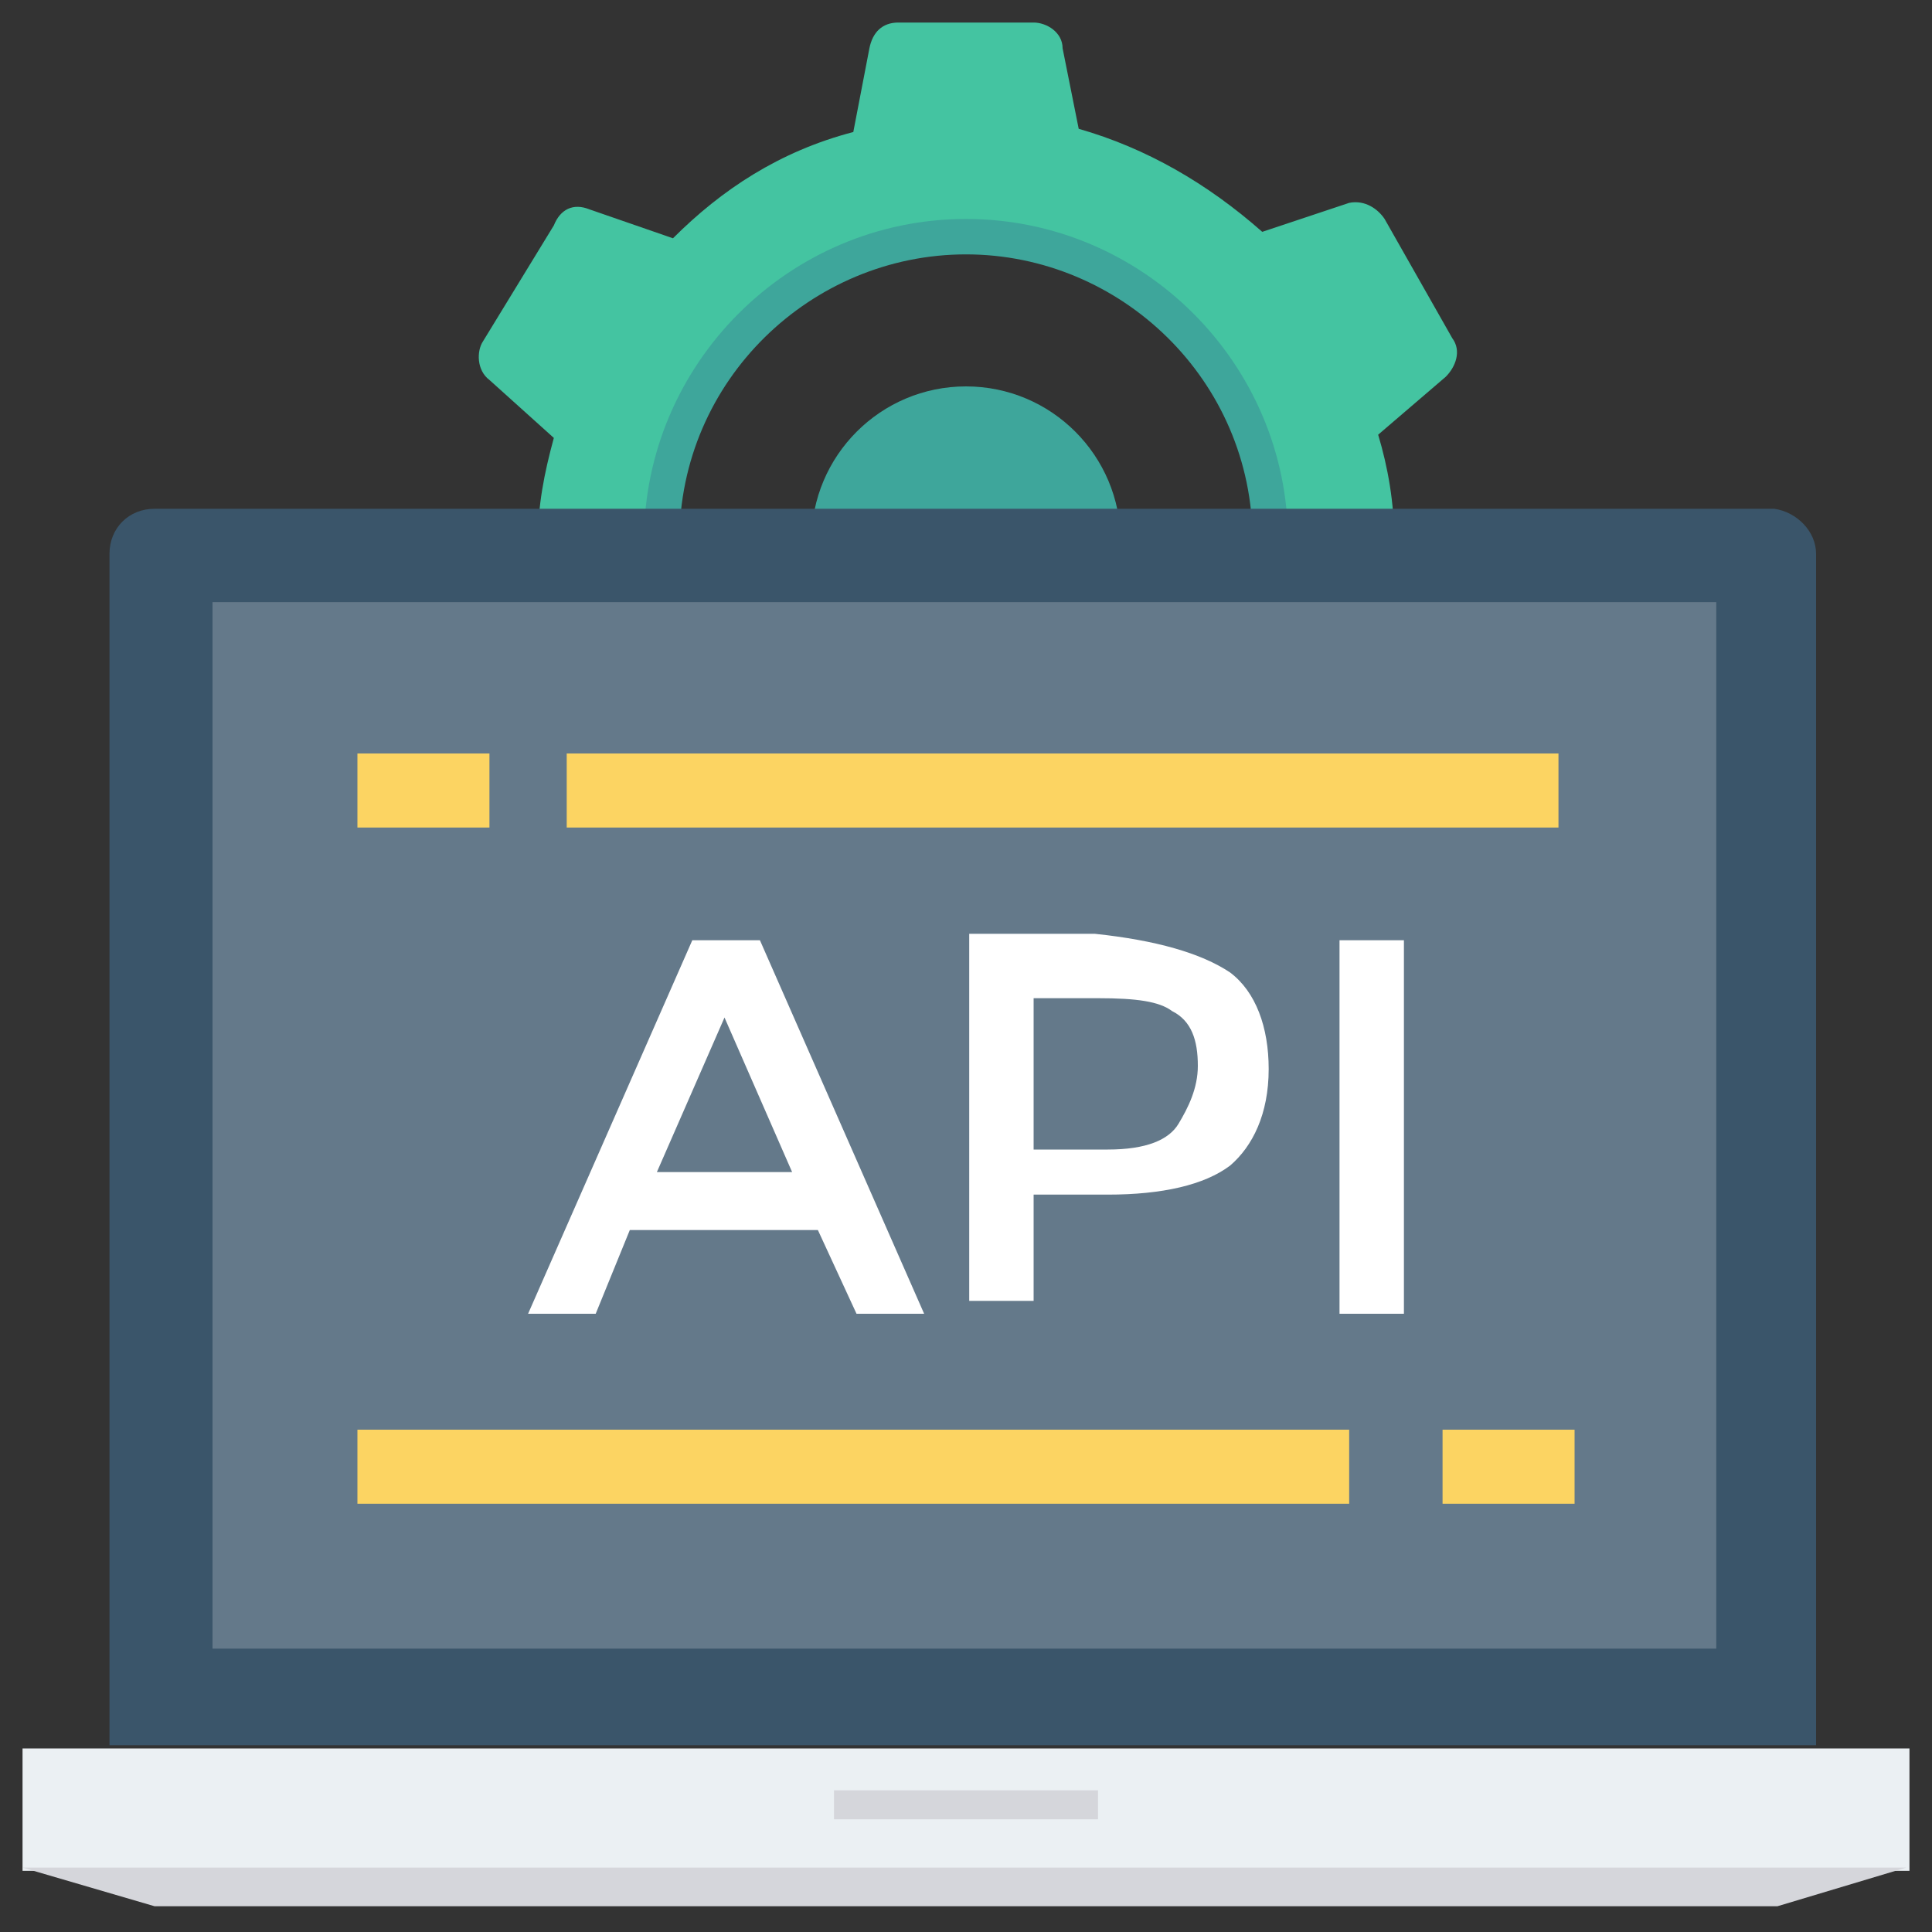
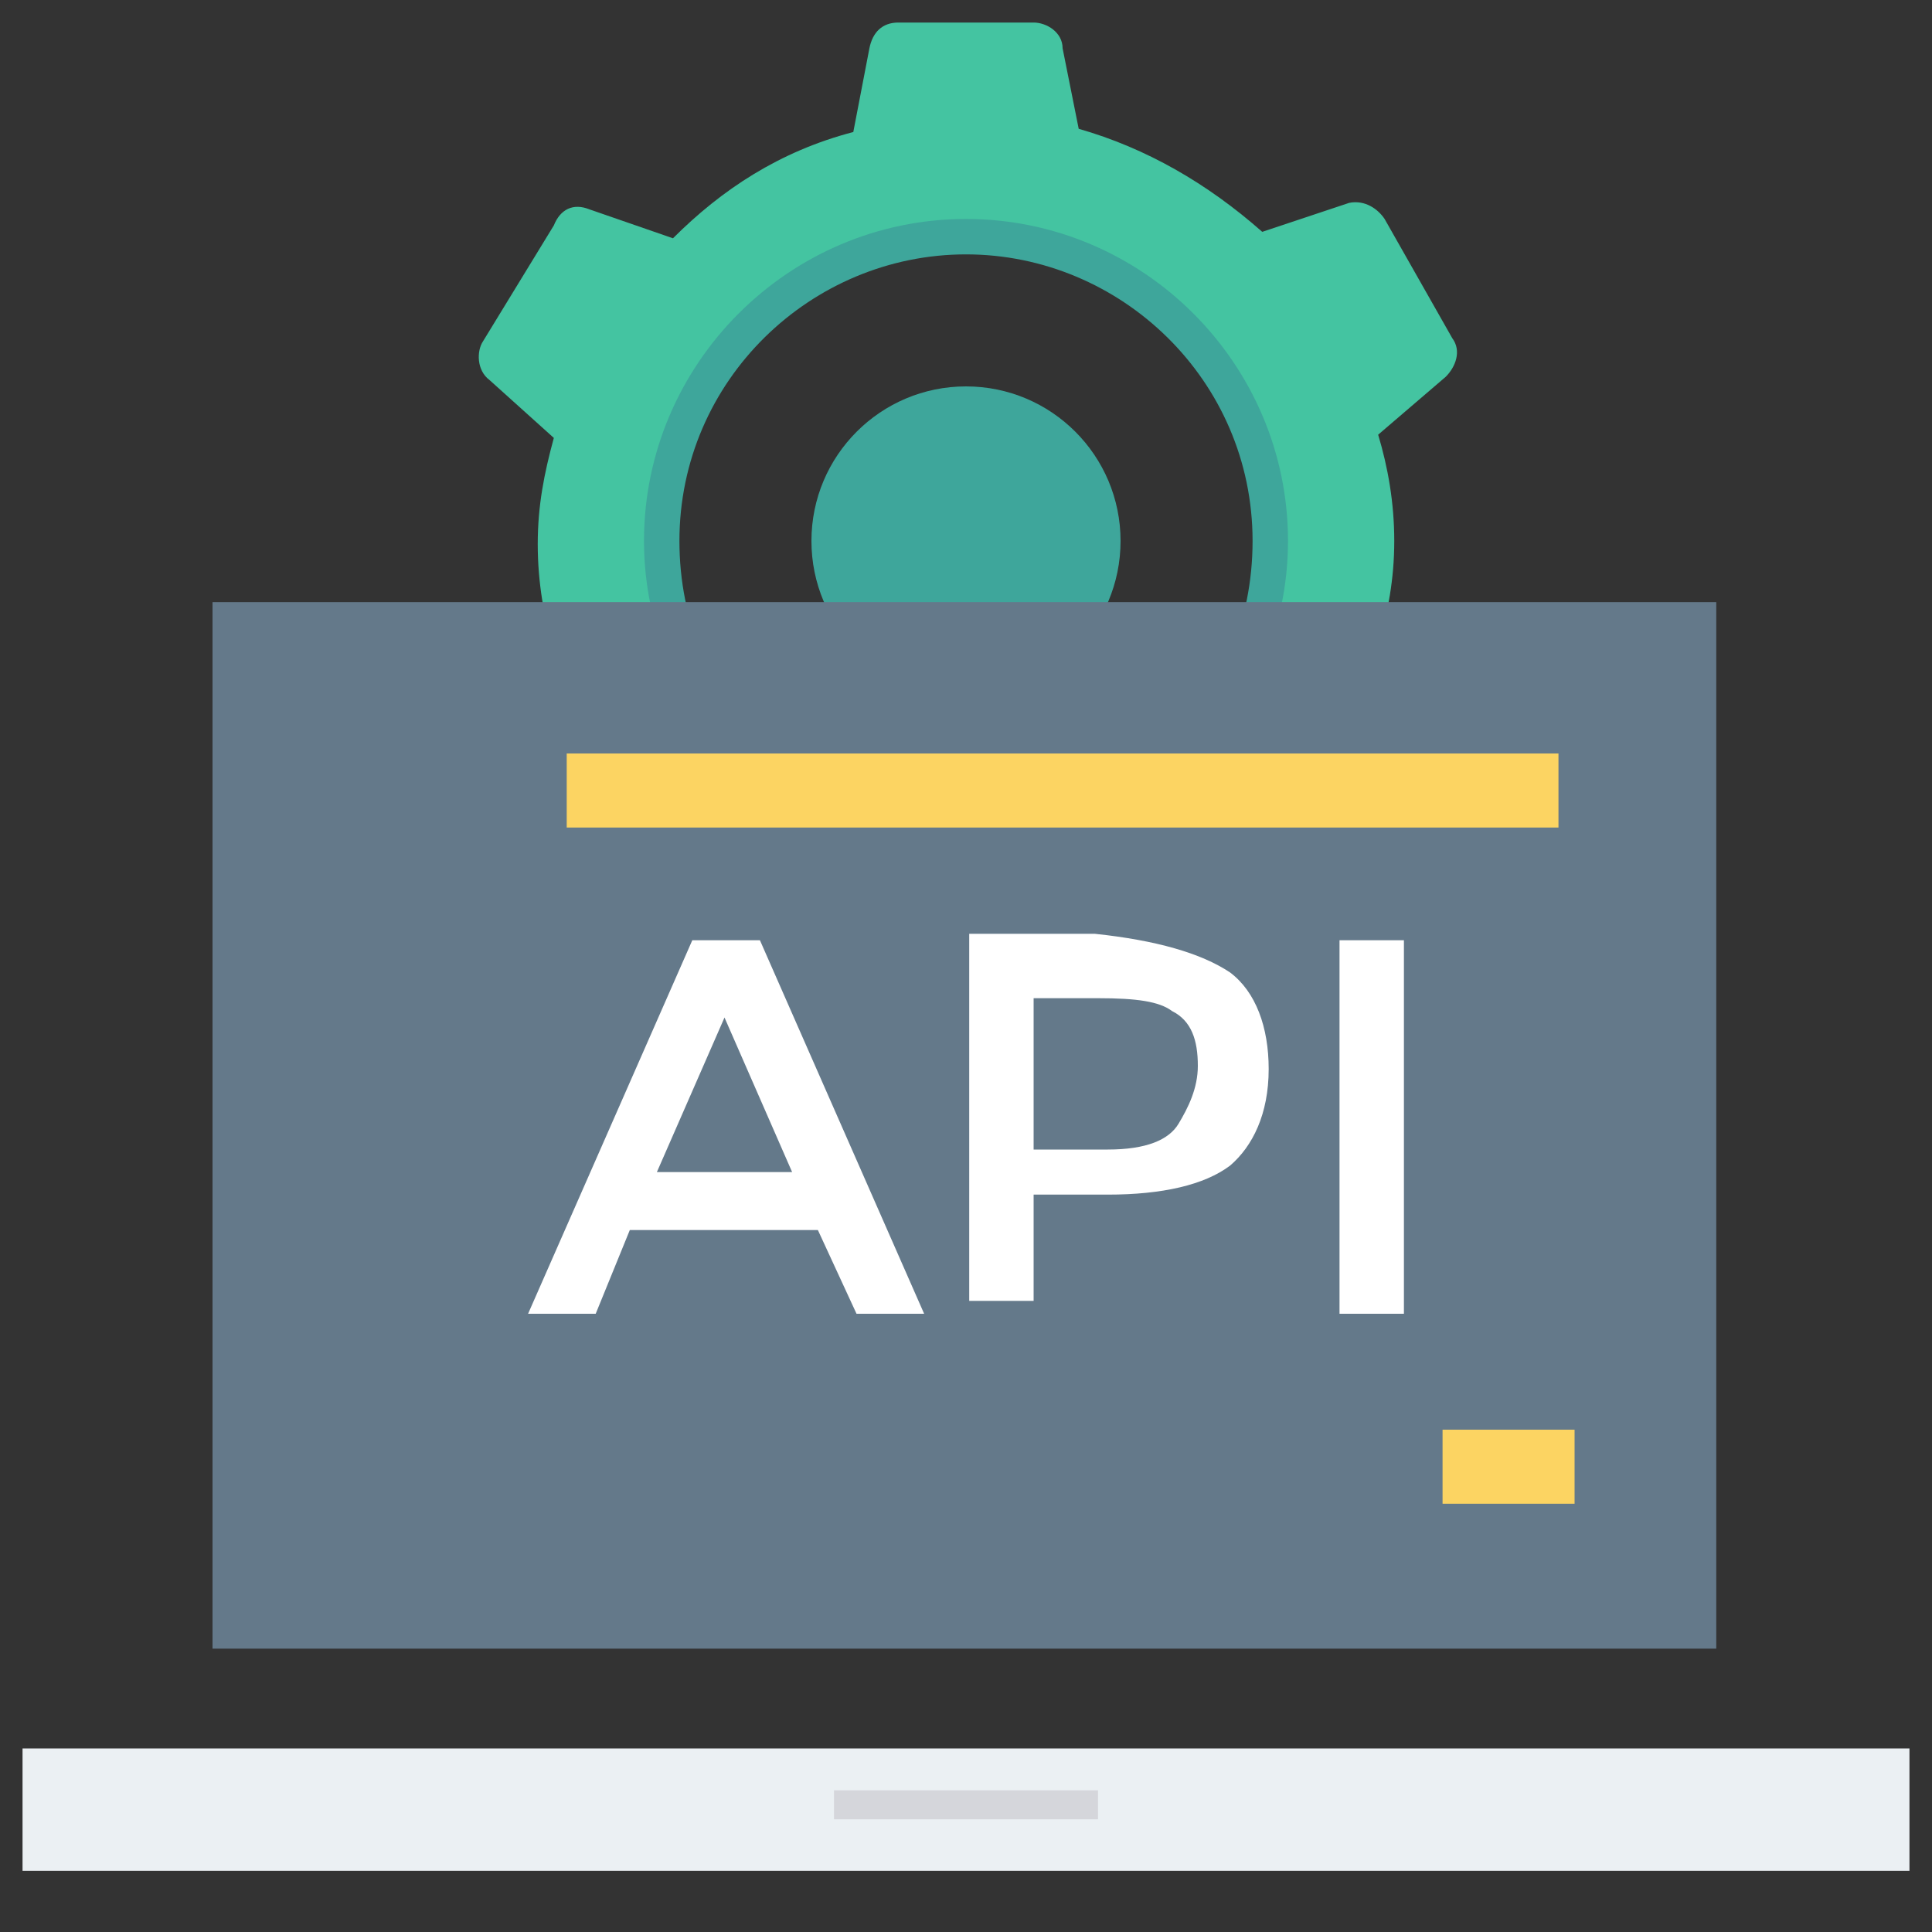
<svg xmlns="http://www.w3.org/2000/svg" version="1.1" id="Layer_1" x="0px" y="0px" width="60px" height="60px" viewBox="0 0 60 60" style="enable-background:new 0 0 60 60;" xml:space="preserve">
  <rect x="0" y="0" width="60" height="60" fill="#333333" stroke="none" />
  <style type="text/css">
	.st0{fill:#44C4A1;}
	.st1{fill:#3EA69B;}
	.st2{fill:#3A556A;}
	.st3{fill:#EBF0F3;}
	.st4{fill:#D5D6DB;}
	.st5{fill:#64798A;}
	.st6{fill:#FFFFFF;}
	.st7{fill:#FCD462;}
</style>
  <path class="st0" d="M42.8,20.1c0.3-1.1,0.5-2.1,0.5-3.3c0-1.2-0.2-2.3-0.5-3.3l2.1-1.8c0.3-0.3,0.5-0.8,0.2-1.2L43,6.8  c-0.2-0.3-0.6-0.6-1.1-0.5l-2.7,0.9c-1.7-1.5-3.6-2.6-5.7-3.2L33,1.5c0-0.5-0.5-0.8-0.9-0.8h-4.2c-0.5,0-0.8,0.3-0.9,0.8l-0.5,2.6  c-2.3,0.6-4.1,1.8-5.6,3.3l-2.6-0.9c-0.5-0.2-0.9,0-1.1,0.5L15,10.6c-0.2,0.3-0.2,0.9,0.2,1.2l2,1.8c-0.3,1.1-0.5,2.1-0.5,3.3  c0,1.2,0.2,2.3,0.5,3.3L15,22.1c-0.3,0.3-0.5,0.8-0.2,1.2l2.1,3.6c0.2,0.3,0.6,0.6,1.1,0.5l2.6-0.9c1.5,1.5,3.5,2.6,5.6,3.3l0.5,2.6  c0,0.5,0.5,0.8,0.9,0.8h4.2c0.5,0,0.8-0.3,0.9-0.8l0.5-2.6c2.3-0.6,4.1-1.8,5.6-3.3l2.6,0.9c0.5,0.2,0.9,0,1.1-0.5l2.1-3.6  c0.2-0.3,0.2-0.9-0.2-1.2L42.8,20.1z M30,26.1c-5.1,0-9.4-4.2-9.4-9.4s4.2-9.4,9.4-9.4s9.4,4.2,9.4,9.4S35.1,26.1,30,26.1z" />
  <g>
    <path class="st1" d="M30,26.8c-5.4,0-10-4.5-10-10s4.5-10,10-10s10,4.5,10,10S35.4,26.8,30,26.8z M30,7.9c-4.8,0-8.9,3.9-8.9,8.9   s3.9,8.9,8.9,8.9s8.9-3.9,8.9-8.9S34.8,7.9,30,7.9z" />
    <circle class="st1" cx="30" cy="16.8" r="4.8" />
  </g>
-   <path class="st2" d="M56.4,17.2v37h-53v-37c0-0.8,0.6-1.4,1.4-1.4h50.3C55.8,15.9,56.4,16.5,56.4,17.2z" />
  <rect x="0.7" y="54.3" class="st3" width="58.6" height="3.8" />
  <g>
-     <polygon class="st4" points="59.2,58 0.7,58 4.8,59.2 55.2,59.2  " />
    <rect x="25.9" y="55.6" class="st4" width="8.2" height="0.9" />
  </g>
  <rect x="6.6" y="18.7" class="st5" width="46.7" height="32.5" />
  <g>
    <path class="st6" d="M19.6,38.1l-1.1,2.7h-2.1l5.1-11.6h2.1l5.1,11.6h-2.1l-1.2-2.6h-5.9V38.1z M24.6,36.4l-2.1-4.8l-2.1,4.8H24.6z   " />
    <path class="st6" d="M38.2,30.2c0.8,0.6,1.2,1.7,1.2,3c0,1.4-0.5,2.4-1.2,3c-0.8,0.6-2.1,0.9-3.8,0.9h-2.3v3.3h-2V29h3.9   C35.9,29.2,37.3,29.6,38.2,30.2z M36.6,34.9c0.3-0.5,0.6-1.1,0.6-1.8c0-0.8-0.2-1.4-0.8-1.7C36,31.1,35.3,31,34.1,31h-2v4.7h2.3   C35.6,35.7,36.3,35.4,36.6,34.9z" />
    <path class="st6" d="M41.6,29.2h2v11.6h-2V29.2L41.6,29.2z" />
  </g>
  <g>
-     <rect x="11.1" y="23.4" class="st7" width="4.1" height="2.3" />
    <rect x="17.6" y="23.4" class="st7" width="30.8" height="2.3" />
    <rect x="44.8" y="44.4" class="st7" width="4.1" height="2.3" />
-     <rect x="11.1" y="44.4" class="st7" width="30.8" height="2.3" />
  </g>
</svg>